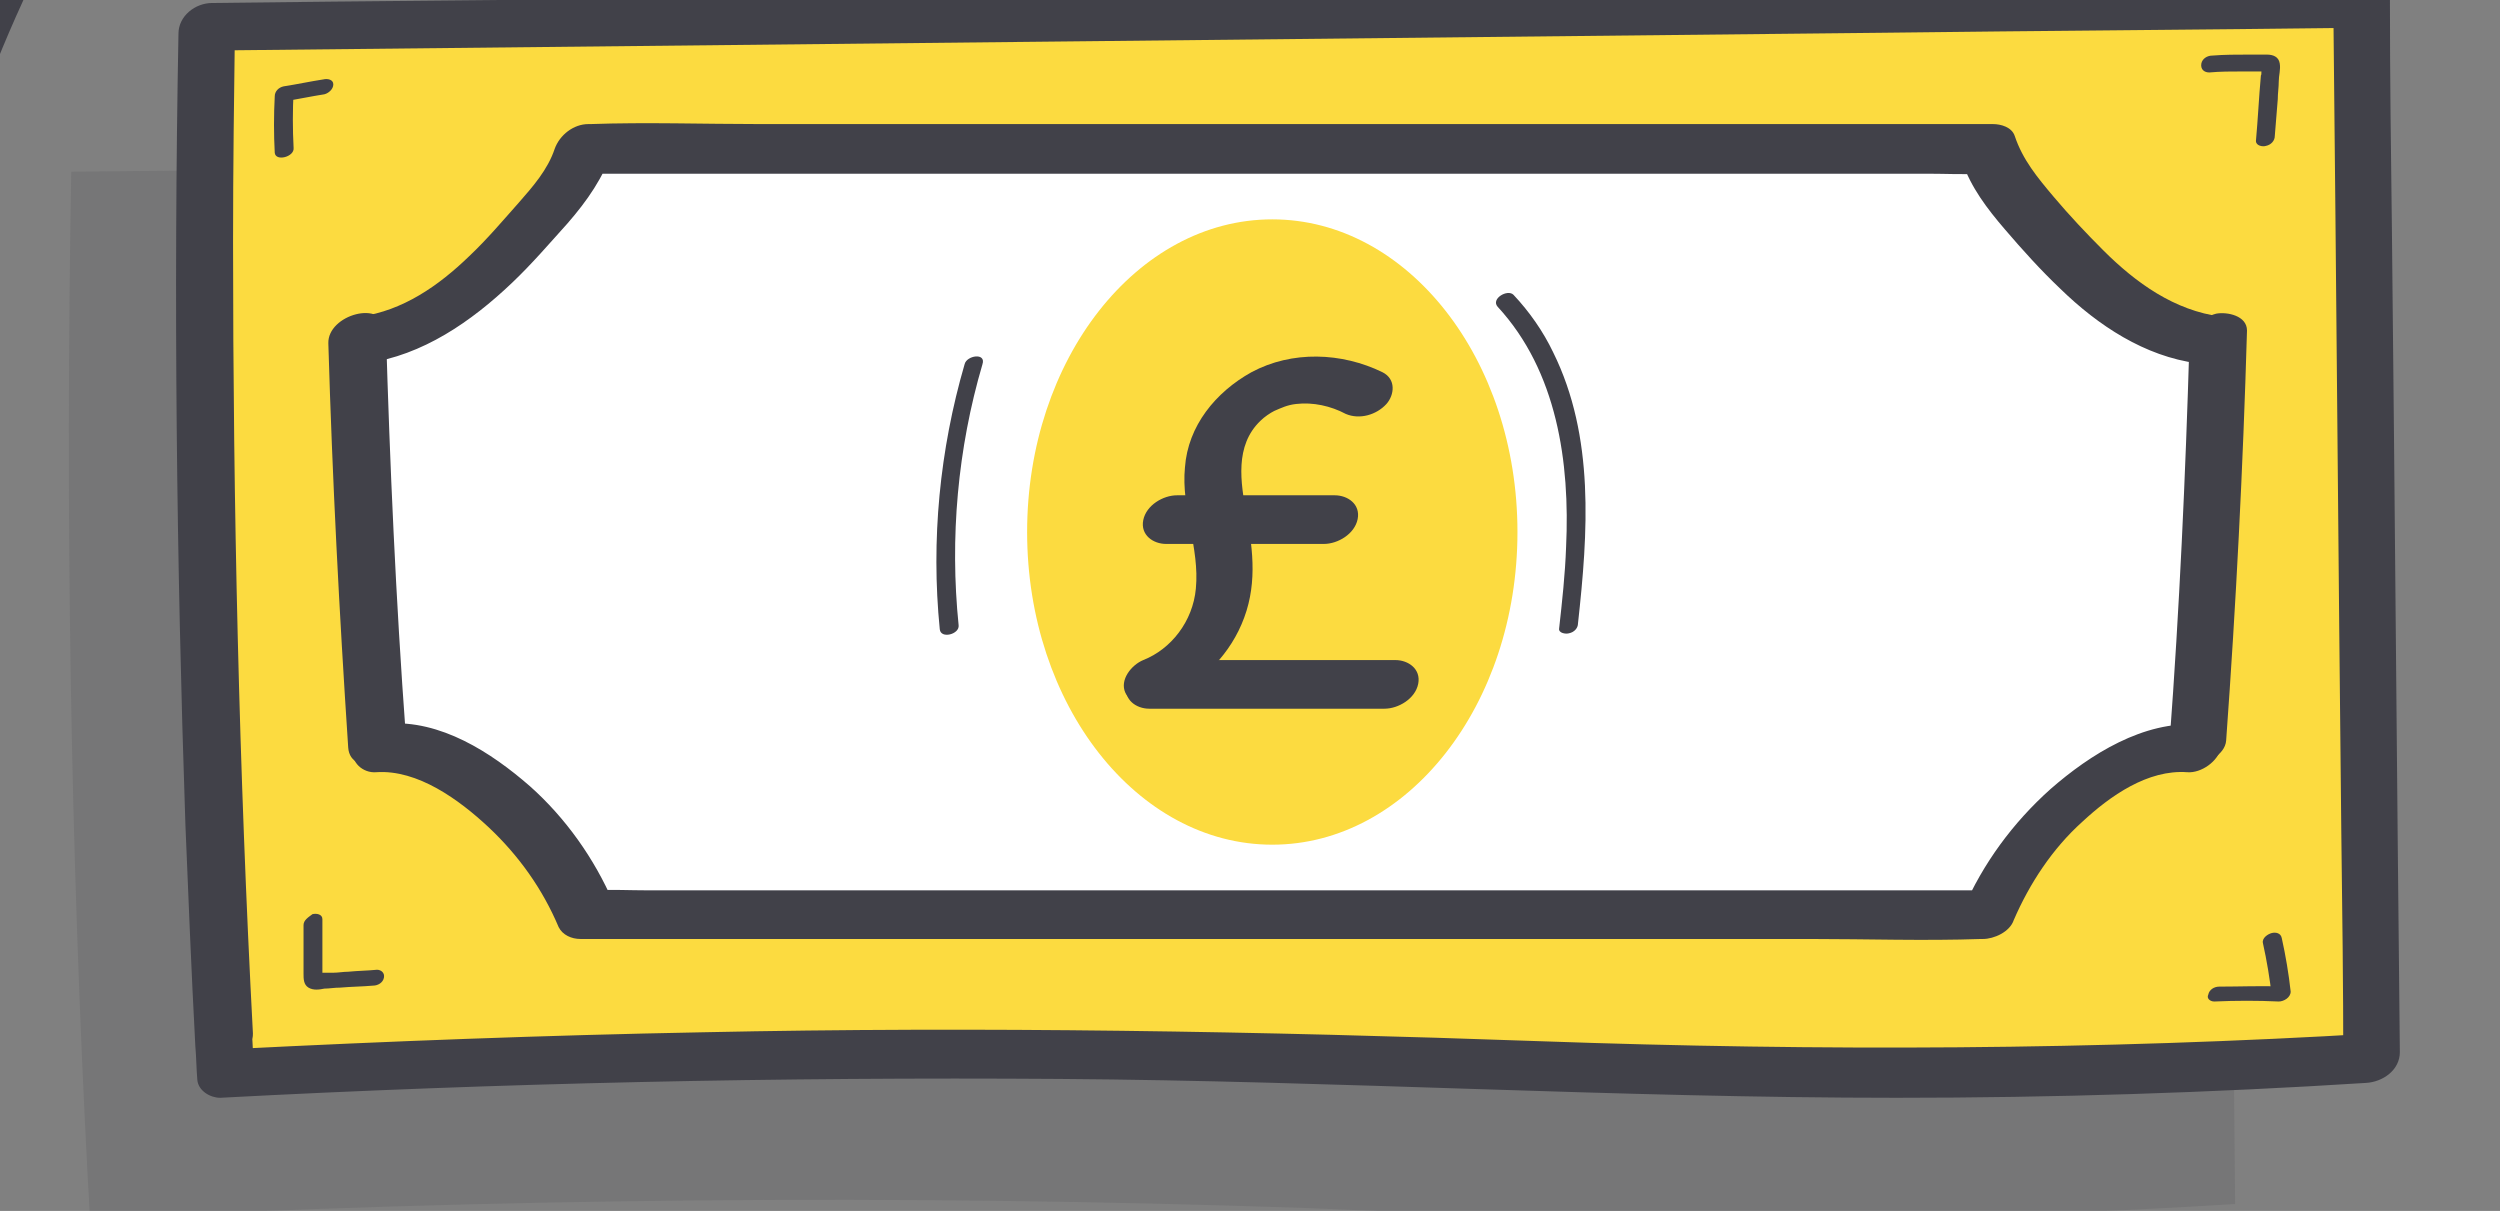
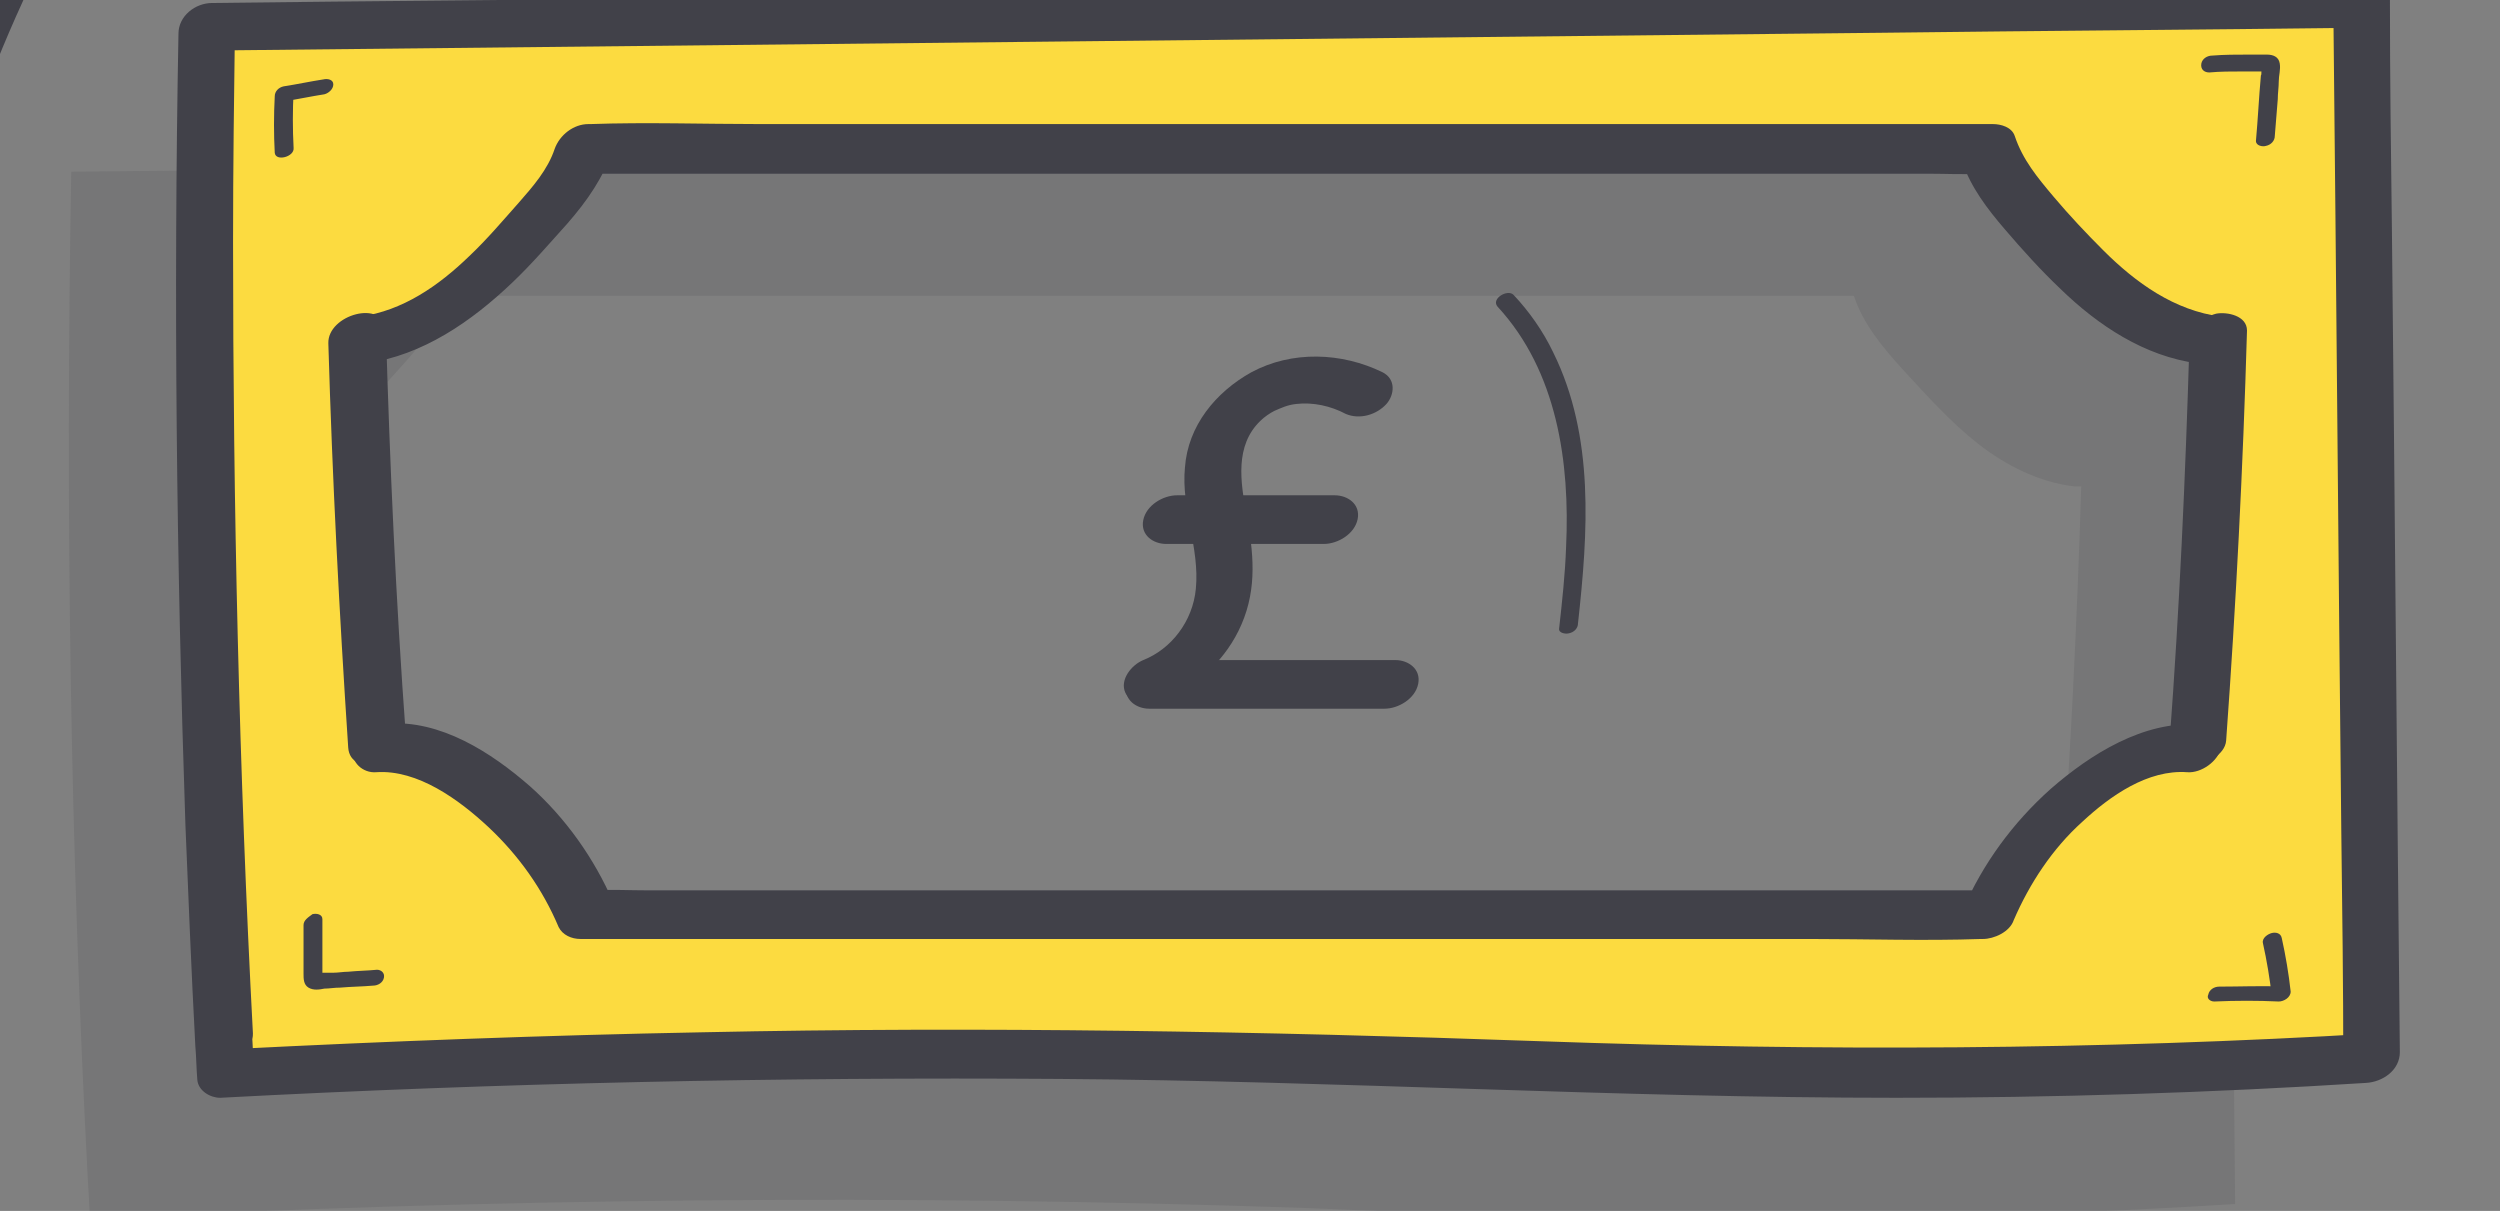
<svg xmlns="http://www.w3.org/2000/svg" xml:space="preserve" style="max-height: 500px" viewBox="153.92 159 251.869 122" y="0px" x="0px" version="1.1" width="251.869" height="122">
  <rect x="153.92" y="159" width="251.869" height="122" fill="#808080" stroke="none" />
  <style type="text/css">
	.st0{fill:#FFFFFF;}
	.st1{fill:#CCCCCC;}
	.st2{fill:#FCDB40;}
	.st3{opacity:0.15;}
	.st4{fill:#414149;}
	.st5{opacity:0.48;fill:#8D8D92;}
	.st6{fill:#F2F2F2;}
	.st7{opacity:0.15;fill:#414149;}
	.st8{opacity:0.32;}
	.st9{fill:#C4A0A3;}
	.st10{fill:#363131;}
	.st11{fill:#F3D421;}
	.st12{fill:#F3C421;}
	.st13{fill:#F3E620;}
	.st14{fill:#686877;}
	.st15{fill:#ED8017;}
	.st16{fill:#F3A322;}
	.st17{fill:#100C37;}
	.st18{opacity:0.19;fill:#4031DA;}
	.st19{fill:url(#SVGID_1_);}
	.st20{fill:url(#SVGID_2_);}
	.st21{opacity:0.19;fill:#100C37;}
	.st22{opacity:0.19;fill:#837BC8;}
	.st23{fill:url(#SVGID_3_);}
	.st24{fill:#837BC8;}
	.st25{fill:url(#SVGID_4_);}
	.st26{fill:#E2B4CE;}
	.st27{fill:#F1DEDA;}
	.st28{fill:url(#SVGID_5_);}
	.st29{fill:#F04D5A;}
	.st30{fill:#9F9EAF;}
	.st31{fill:#F5D04D;}
	.st32{fill:#F0C6C0;}
	.st33{opacity:0.36;fill:#696969;}
	.st34{fill:none;stroke:#414149;stroke-width:5;stroke-linejoin:round;stroke-miterlimit:10;}
	.st35{opacity:0.16;}
	.st36{fill:#FDE98C;}
	.st37{fill:none;stroke:#414149;stroke-width:2;stroke-miterlimit:10;}
	.st38{opacity:0.24;fill:#414149;}
	.st39{fill:#999999;}
	.st40{clip-path:url(#SVGID_7_);}
	.st41{clip-path:url(#SVGID_9_);}
	.st42{clip-path:url(#SVGID_11_);}
	.st43{opacity:0.23;fill:#414149;}
	.st44{fill:none;stroke:#414149;stroke-width:5;stroke-miterlimit:10;}
	.st45{clip-path:url(#SVGID_13_);}
	.st46{clip-path:url(#SVGID_15_);}
	.st47{clip-path:url(#SVGID_17_);}
	.st48{fill:#B3B3B6;}
	.st49{clip-path:url(#SVGID_19_);}
	.st50{clip-path:url(#SVGID_21_);}
	.st51{opacity:0.25;}
	.st52{opacity:0.36;fill:#414149;}
	.st53{opacity:0.25;fill:#414149;}
	.st54{clip-path:url(#SVGID_23_);}
	.st55{fill:#0A2C34;}
	.st56{fill:#FFB0AC;}
	.st57{fill:#F7A09E;}
	.st58{fill:#F9DFAC;}
	.st59{fill:#E2CB9F;}
	.st60{fill:#FFE09C;}
	.st61{fill:#EFB26F;}
	.st62{fill:#D67848;}
	.st63{fill:#B25B3F;}
	.st64{fill:#FFDA94;}
	.st65{fill:#F0B571;}
</style>
  <g id="Layer_2">
</g>
  <g id="Layer_1">
    <g>
      <path d="M363.6,208l-0.7,0c-3.5-0.4-6.9-2.1-9.7-4.3s-5.2-4.9-7.6-7.5c-2-2.2-4-4.6-4.9-7.4H199&#10;&#09;&#09;&#09;c-0.9,2.8-2.9,5.2-4.9,7.4c-2.4,2.7-4.8,5.3-7.6,7.5s-6.1,3.9-9.7,4.3l-0.7,0c0.4,13.5,1.1,26.9,2,40.4l0.5,0.8&#10;&#09;&#09;&#09;c2.8-0.3,5.6,0.9,8,2.3c5.6,3.3,10.1,8.5,12.6,14.5h141.3c2.5-6,7-11.2,12.6-14.5c2.2-1.3,4.7-2.4,7.2-2.4l1.3-0.8&#10;&#09;&#09;&#09;C362.5,235,363.2,221.5,363.6,208z M378.1,174c0.3,35.4,0.7,70.8,1,106.3c-24.1,1.5-48.2,1.9-72.3,1.2c-7.1-0.2-14.3-0.5-21.4-0.8&#10;&#09;&#09;&#09;c-40.8-1.4-81.7-1-122.4,1.1c-0.1-1.1-0.1-2.2-0.2-3.4c-1.8-34-2.3-68-1.7-102.1C233.4,175.6,305.7,174.8,378.1,174z" class="st7" />
-       <path d="M198.7,236.8c-2.4-1.4-5.2-2.6-8-2.3l-0.5-0.8c-1-13.4-1.6-26.9-2-40.4l0.7,0c3.6-0.4,6.9-2.1,9.7-4.3&#10;&#09;&#09;&#09;s5.2-4.9,7.6-7.5c2-2.2,4-4.6,4.9-7.4h141.6c0.9,2.8,3,5.2,4.9,7.4c2.4,2.7,4.8,5.3,7.6,7.5c2.8,2.2,6.1,3.9,9.7,4.3l0.7,0&#10;&#09;&#09;&#09;c-0.4,13.5-1,26.9-2,40.4l-1.3,0.8c-2.5,0-5,1-7.2,2.3c-5.6,3.3-10.1,8.5-12.6,14.5H211.3C208.8,245.3,204.3,240.1,198.7,236.8z" class="st0" />
      <path d="M375.7,193.3l-0.7,0c-3.6-0.4-6.9-2.1-9.7-4.3c-2.8-2.2-5.2-4.9-7.6-7.5c-2-2.2-4-4.6-4.9-7.4H211.2&#10;&#09;&#09;&#09;c-0.9,2.8-2.9,5.2-4.9,7.4c-2.4,2.7-4.8,5.3-7.6,7.5s-6.1,3.9-9.7,4.3l-0.7,0c0.4,13.5,1.1,26.9,2,40.4l0.5,0.8&#10;&#09;&#09;&#09;c2.8-0.3,5.6,0.9,8,2.3c5.6,3.3,10.1,8.5,12.6,14.5h141.3c2.5-6,7-11.2,12.6-14.5c2.2-1.3,4.7-2.3,7.2-2.3l1.3-0.8&#10;&#09;&#09;&#09;C374.7,220.2,375.3,206.7,375.7,193.3z M390.2,159.3c0.3,35.4,0.7,70.9,1,106.3c-24.1,1.5-48.2,1.9-72.3,1.2&#10;&#09;&#09;&#09;c-7.1-0.2-14.3-0.5-21.5-0.8c-40.8-1.4-81.7-1-122.4,1.1c-0.1-1.1-0.1-2.2-0.2-3.4c-1.8-34-2.3-68-1.7-102.1&#10;&#09;&#09;&#09;C245.5,160.9,317.9,160.1,390.2,159.3z" class="st2" />
      <path d="M173.9,364.2c0.4,7,1,14,0.4,20.9c-0.1,1.1-0.2,2.3-0.4,3.4c-0.2,1.3-0.5,2.8-1.7,3.7&#10;&#09;&#09;&#09;c-0.9,0.7-2.2,0.8-3.4,0.9c-8.4,0.7-17,1.5-25.1-0.5c-1.7-0.4-3.4-1-4.4-2.3c-1.1-1.3-1.1-3-1.1-4.6c-0.3-29.7-0.5-59.4-0.8-89.1&#10;&#09;&#09;&#09;l1-0.4c8.5,0.5,17.1-0.4,25.2-2.6c3-0.8,7.2-1.3,8.4,1.2c0.3,0.6,0.3,1.4,0.3,2c0,1.3,0,2.7,0,4&#10;&#09;&#09;&#09;C171.9,322,172.5,343.1,173.9,364.2z" class="st1" />
      <path d="M196.7,380.6c0,1.2,0,2.5-0.6,3.6c-1.1,1.8-3.7,1.9-5.8,1.8c-5-0.2-9.9-0.5-14.9-0.7l-1.2-0.1&#10;&#09;&#09;&#09;c0.6-7,0.1-14-0.4-20.9c-1.4-21.1-2-42.2-1.8-63.3l0.9,0c5.2-1,10.3-2,15.5-3.1c1.4-0.3,2.9-0.5,4.2,0.2c1.8,1,2.1,3.5,2.1,5.5&#10;&#09;&#09;&#09;c0,1.5,0.1,3,0.1,4.5c0.6,22.6,1.2,45.2,1.8,67.8C196.7,377.4,196.7,379,196.7,380.6z" class="st0" />
      <path d="M340.2,337.8c1-0.3,2-0.6,2.9-0.9c14.1-4.6,27-12.4,39.9-19.6c4.5-2.5,9.2-5,14.4-5.2&#10;&#09;&#09;&#09;c5.1-0.2,10.8,2.5,12.2,7.5c1.4,4.8-1.6,9.8-4.8,13.6c-3.8,4.6-8.2,8.8-12.9,12.3c-4.6,3.4-9.5,6.3-14.4,9.2&#10;&#09;&#09;&#09;c-12.3,7.2-24.5,14.4-36.8,21.5c-9.2,5.4-18.4,10.8-28.5,14c-10.1,3.2-21.3,4.2-31.3,0.5c-5.3-1.9-10.1-5.1-15.2-7.7&#10;&#09;&#09;&#09;c-20.7-10.6-45.2-11.1-68.1-7.3l-1,0c-0.6-22.6-1.2-45.2-1.8-67.8l1.4,0c15.5-5.5,32.9-5.6,48.5-0.3c4.9,1.7,9.7,3.8,14.6,5.2&#10;&#09;&#09;&#09;c8.7,2.5,17.8,2.5,26.8,2.5c13.6,0.1,27.2,0.1,40.8,0.2c4.4,0,9,0.1,13.1,1.8c4.1,1.7,7.6,5.5,7.6,9.9c0,2.9-1.5,5.7-3.6,7.7&#10;&#09;&#09;&#09;C342.8,336.2,341.6,337,340.2,337.8z" class="st32" />
      <g>
        <g>
          <path d="M135.9,297.3c0.2,18.5,0.3,37,0.5,55.5c0.1,9.2,0.2,18.4,0.2,27.6c0,2.2,0,4.5,0.1,6.7&#10;&#09;&#09;&#09;&#09;&#09;c0.1,1.9,0.5,3.8,1.9,5.3c1.4,1.4,3.4,2.1,5.3,2.6c2.1,0.5,4.2,0.9,6.4,1.1c4.4,0.4,8.9,0.4,13.3,0c2.1-0.1,4.2-0.3,6.3-0.5&#10;&#09;&#09;&#09;&#09;&#09;c2.4-0.2,4.7-0.7,6.4-2.5c1.4-1.4,1.8-3.3,2.1-5.2c0.3-2.3,0.5-4.6,0.6-6.9c0.2-4.6-0.1-9.1-0.4-13.7c-1.2-18.4-2-36.8-2.1-55.2&#10;&#09;&#09;&#09;&#09;&#09;c0-4.7,0-9.3,0-14c0-2,0.2-4.1-1.3-5.7c-1.2-1.2-3-1.6-4.7-1.7c-3.7-0.2-7.3,1.2-10.8,1.9c-4.2,0.8-8.5,1.3-12.8,1.4&#10;&#09;&#09;&#09;&#09;&#09;c-2.2,0.1-4.4,0-6.6-0.1c-1.4-0.1-3.1,1.1-3.4,2.5c-0.3,1.5,1,2.3,2.3,2.4c8.3,0.4,16.8-0.3,24.9-2.4c1.4-0.4,2.9-0.8,4.1-0.8&#10;&#09;&#09;&#09;&#09;&#09;c0.7,0,1.1,0,1.6,0.1c0.3,0.1,0.6,0.2,0.7,0.4c0.3,0.5,0.2,1.5,0.2,2.2c0,1.1,0,2.2,0,3.2c0,2.2,0,4.5,0,6.7&#10;&#09;&#09;&#09;&#09;&#09;c0,17.4,0.5,34.7,1.6,52.1c0.5,8.5,1.5,17.1,0.7,25.6c-0.1,1-0.2,2.1-0.4,3.1c-0.1,0.5-0.1,1.5-0.5,1.8c0.2-0.2-0.7,0-0.8,0&#10;&#09;&#09;&#09;&#09;&#09;c-0.9,0.1-1.9,0.2-2.8,0.2c-4.1,0.4-8.3,0.6-12.4,0.5c-3.6-0.1-7.7-0.3-11.1-1.7c-1.5-0.6-2.2-1.5-2.4-3.1&#10;&#09;&#09;&#09;&#09;&#09;c-0.2-2-0.1-4.1-0.1-6.2c-0.1-8.6-0.2-17.2-0.2-25.9c-0.2-17.4-0.3-34.8-0.5-52.2c0-2.2,0-4.3-0.1-6.5c0-1.5-1.9-1.9-3.1-1.7&#10;&#09;&#09;&#09;&#09;&#09;C137.2,294.6,135.9,295.8,135.9,297.3L135.9,297.3z" class="st4" />
        </g>
      </g>
      <g>
        <g>
-           <path d="M174.8,303.3c4.1-0.8,8.2-1.6,12.3-2.4c1-0.2,1.9-0.4,2.9-0.6c0.6-0.1,1.4-0.4,2.1-0.2&#10;&#09;&#09;&#09;&#09;&#09;c0.9,0.3,1.2,1.6,1.3,2.5c0.5,3.9,0.3,8,0.4,11.9c0.1,4.2,0.2,8.4,0.3,12.7c0.4,17,0.9,34,1.3,50.9c0,1.6,0.3,3.7,0,5.2&#10;&#09;&#09;&#09;&#09;&#09;c0,0.1-0.1,0.1-0.4,0.2c0.4-0.1-0.6,0.1-0.5,0.1c-0.8,0.1-1.7,0-2.6,0c-4.8-0.2-9.6-0.4-14.4-0.7c-1.4-0.1-3.1,1.1-3.4,2.5&#10;&#09;&#09;&#09;&#09;&#09;c-0.3,1.5,1,2.3,2.3,2.4c4.6,0.2,9.2,0.4,13.9,0.6c3.8,0.2,8.6-0.2,10.3-4.3c0.9-2,0.5-4.4,0.5-6.6c-0.1-2.3-0.1-4.6-0.2-7&#10;&#09;&#09;&#09;&#09;&#09;c-0.1-4.7-0.2-9.4-0.4-14.2c-0.2-9.3-0.5-18.6-0.7-27.8c-0.1-4.6-0.2-9.3-0.4-13.9c-0.1-2.3-0.1-4.6-0.2-7&#10;&#09;&#09;&#09;&#09;&#09;c-0.1-2.1,0-4.2-0.2-6.2c-0.2-2-0.9-3.9-2.5-5.1c-2-1.4-4.5-1.1-6.7-0.7c-5.2,1-10.3,2-15.5,3.1c-1.3,0.3-2.8,1.5-2.7,3&#10;&#09;&#09;&#09;&#09;&#09;C171.9,303.1,173.5,303.5,174.8,303.3L174.8,303.3z" class="st4" />
-         </g>
-       </g>
-       <g>
-         <g>
-           <path d="M198.8,310.1c13.3-4.6,28-5,41.5-1.4c7.2,1.9,13.9,5.4,21.2,7.2c7.4,1.8,15,2,22.6,2.1&#10;&#09;&#09;&#09;&#09;&#09;c7.8,0.1,15.7,0.1,23.5,0.1c7.8,0,15.7-0.1,23.5,0.1c5.7,0.2,12.9,1.5,14.9,7.7c1.9,5.8-4.2,9.9-8.8,11.3c-3.4,1-7,1.4-10.5,1.9&#10;&#09;&#09;&#09;&#09;&#09;c-4.4,0.6-8.9,1.2-13.3,1.8c-8.9,1.2-17.7,2.4-26.6,3.5c-1.3,0.2-2.8,1.6-2.7,3c0.2,1.6,1.8,1.8,3.1,1.7&#10;&#09;&#09;&#09;&#09;&#09;c8.3-1.1,16.6-2.2,24.9-3.3c4.1-0.5,8.2-1.1,12.3-1.6c3.5-0.5,7.1-0.9,10.6-1.6c6.9-1.5,14.1-5,16.6-12.1&#10;&#09;&#09;&#09;&#09;&#09;c2.3-6.7-2.6-13.1-8.7-15.3c-3.6-1.4-7.5-1.7-11.3-1.8c-4-0.1-8.1,0-12.1-0.1c-8.4,0-16.7-0.1-25.1-0.1c-8,0-16.1,0.2-24-0.9&#10;&#09;&#09;&#09;&#09;&#09;c-3.9-0.5-7.7-1.4-11.5-2.7c-3.7-1.3-7.3-2.8-11.1-4.1c-14.4-4.9-30.5-5.3-45.2-1.3c-1.9,0.5-3.8,1.1-5.7,1.8&#10;&#09;&#09;&#09;&#09;&#09;c-1.2,0.4-2.3,2.1-1.8,3.3C195.8,310.7,197.6,310.5,198.8,310.1L198.8,310.1z" class="st4" />
-         </g>
+           </g>
+       </g>
+       <g>
+         <g>
+           </g>
      </g>
      <g>
        <g>
          <path d="M305.5,346.2c12.2-1.2,24.5-2.6,36.3-6.1c11.5-3.4,22.2-8.8,32.6-14.6c5.1-2.8,10.1-5.9,15.4-8.5&#10;&#09;&#09;&#09;&#09;&#09;c4.1-2,8.9-3.7,13.4-1.9c4.2,1.7,6.4,5.5,5.1,10c-0.7,2.5-2.3,4.7-3.9,6.7c-1.8,2.2-3.8,4.4-5.9,6.4&#10;&#09;&#09;&#09;&#09;&#09;c-8.5,8.2-19.2,13.7-29.3,19.7c-10.8,6.3-21.5,12.7-32.4,19c-10.1,5.8-20.6,11.4-32.2,13.3c-5.5,0.9-11.2,0.9-16.6-0.4&#10;&#09;&#09;&#09;&#09;&#09;c-5.5-1.3-10.4-4.1-15.3-6.8c-9.8-5.4-20.5-9-31.6-10.5c-11.1-1.6-22.5-1.4-33.6-0.1c-2.8,0.3-5.7,0.7-8.5,1.2&#10;&#09;&#09;&#09;&#09;&#09;c-1.3,0.2-2.8,1.6-2.7,3c0.2,1.6,1.8,1.9,3.1,1.7c22-3.7,45.8-3.3,66,7.1c5.4,2.8,10.5,6.1,16.2,8.1c5.6,1.9,11.6,2.5,17.4,2.1&#10;&#09;&#09;&#09;&#09;&#09;c12.3-0.8,23.8-5.7,34.5-11.6c11.3-6.2,22.3-12.9,33.4-19.4c5.5-3.3,11.1-6.5,16.6-9.8c5.3-3.2,10.5-6.4,15.2-10.4&#10;&#09;&#09;&#09;&#09;&#09;c4.5-3.9,8.9-8.2,12.3-13.2c3-4.4,4.9-10.4,1.7-15.3c-2.7-4.1-7.7-6.1-12.5-6.1c-6,0-11.6,2.8-16.7,5.7&#10;&#09;&#09;&#09;&#09;&#09;c-10.6,5.9-21,12.1-32.2,16.7c-11.3,4.7-23.4,7-35.5,8.4c-3.1,0.4-6.1,0.7-9.2,1c-1.4,0.1-3,0.9-3.4,2.5&#10;&#09;&#09;&#09;&#09;&#09;C303,345.2,304.2,346.3,305.5,346.2L305.5,346.2z" class="st4" />
        </g>
      </g>
      <g>
        <g>
          <path d="M406.6,300.3c9.5-16.1,16-33.8,19.5-52.2c3.5-18.2,4-37.1,1.5-55.5c-2.5-18.4-8-36.4-16.5-52.9&#10;&#09;&#09;&#09;&#09;&#09;c-4.7-9.2-10.4-17.9-17.4-25.4c-6.8-7.2-14.6-13.4-22.9-18.7c-16-10.2-34.1-17.3-52.7-21c-18.8-3.7-38.2-4.1-57.1-0.9&#10;&#09;&#09;&#09;&#09;&#09;c-18.6,3.1-36.3,9.8-52.4,19.6c-15.4,9.4-29.1,21.7-40.2,36c-11.7,15-20.4,32.2-25.5,50.6c-5.4,19.3-6.9,39.8-4.2,59.7&#10;&#09;&#09;&#09;&#09;&#09;c0.7,4.9,1.6,9.7,2.7,14.5c0.3,1.4,1.7,2,3.1,1.7c1.1-0.3,3-1.6,2.7-3c-4.6-19.1-5.2-39-1.9-58.3c3.2-18.7,10.1-36.6,20.3-52.6&#10;&#09;&#09;&#09;&#09;&#09;c9.3-14.6,21.4-27.4,35.4-37.8c14.2-10.5,30.4-18.4,47.5-22.8c17.7-4.6,36.3-5.8,54.4-3.7c18.3,2.1,36.3,7.4,52.7,15.9&#10;&#09;&#09;&#09;&#09;&#09;c17,8.8,32.6,20.9,43.2,37.1c10.1,15.5,17.1,33.2,21,51.3c3.8,17.7,4.7,36,2.6,54c-2,18-6.9,35.6-14.8,51.9&#10;&#09;&#09;&#09;&#09;&#09;c-1.9,4-4,7.8-6.2,11.6c-0.7,1.2,0,2.6,1.4,2.9C404.3,302.4,405.9,301.5,406.6,300.3L406.6,300.3z" class="st4" />
        </g>
      </g>
      <g>
        <g>
          <path d="M133.7,249.3c1,0.4,1.9,0.8,2.8,1.4c0.1,0.1,0.8,0.6,0.3,0.2c0.2,0.2,0.4,0.3,0.6,0.5&#10;&#09;&#09;&#09;&#09;&#09;c0.4,0.3,0.7,0.6,1.1,1c0.3,0.3,0.7,0.7,1,1.1c0.1,0.1,0.6,0.8,0.3,0.3c0.2,0.2,0.3,0.5,0.5,0.7c0.5,0.9,1,1.8,1.3,2.8&#10;&#09;&#09;&#09;&#09;&#09;c0.3,1,1.7,1.2,2.6,1.1c1-0.1,2.4-0.8,2.8-1.8c1.7-4.3,3.5-8.6,5.2-12.8c0.2-0.6,0.4-1.2,0.1-1.8c-0.3-0.6-0.9-1-1.5-1.1&#10;&#09;&#09;&#09;&#09;&#09;c-1.3-0.2-3.3,0.4-3.8,1.8c-1.7,4.3-3.5,8.6-5.2,12.8c1.8-0.2,3.5-0.5,5.3-0.7c-1.5-4.4-5.2-8.2-9.6-9.8c-1.4-0.5-3.1-0.2-4.1,1&#10;&#09;&#09;&#09;&#09;&#09;C132.6,247,132.3,248.8,133.7,249.3L133.7,249.3z" class="st4" />
        </g>
      </g>
      <g>
        <g>
          <path d="M173.6,264.4c0.1,1.1,0.1,2.2,0.2,3.4c0.1,1.1,1.3,1.8,2.3,1.8c28.2-1.5,56.4-2.1,84.6-1.9&#10;&#09;&#09;&#09;&#09;&#09;c28.1,0.2,56.2,1.9,84.3,1.9c15.8,0,31.6-0.5,47.3-1.5c1.7-0.1,3.4-1.3,3.4-3.1c-0.3-27.6-0.5-55.2-0.8-82.8&#10;&#09;&#09;&#09;&#09;&#09;c-0.1-7.8-0.2-15.6-0.2-23.4c0-1.2-1.3-1.8-2.3-1.8c-28.3,0.3-56.6,0.6-84.8,0.9c-28.2,0.3-56.4,0.6-84.6,0.9&#10;&#09;&#09;&#09;&#09;&#09;c-15.9,0.2-31.8,0.3-47.7,0.5c-1.7,0-3.4,1.3-3.4,3.1c-0.5,26.6-0.2,53.1,0.7,79.7C172.9,249.4,173.2,256.9,173.6,264.4&#10;&#09;&#09;&#09;&#09;&#09;c0.2,3.2,5.9,1.6,5.8-1.3c-1.4-26.5-2-53.1-2-79.7c0-7.5,0.1-14.9,0.2-22.4c-1.1,1-2.3,2.1-3.4,3.1c28.3-0.3,56.6-0.6,84.8-0.9&#10;&#09;&#09;&#09;&#09;&#09;c28.2-0.3,56.4-0.6,84.6-0.9c15.9-0.2,31.8-0.3,47.7-0.5c-0.8-0.6-1.6-1.2-2.3-1.8c0.3,27.6,0.5,55.2,0.8,82.8&#10;&#09;&#09;&#09;&#09;&#09;c0.1,7.8,0.2,15.6,0.2,23.4c1.1-1,2.3-2.1,3.4-3.1c-28.1,1.7-56.2,1.8-84.3,0.8c-28.1-1-56.3-1.5-84.4-0.9&#10;&#09;&#09;&#09;&#09;&#09;c-15.8,0.3-31.7,0.9-47.5,1.7c0.8,0.6,1.6,1.2,2.3,1.8c-0.1-1.1-0.1-2.2-0.2-3.4C179.2,259.8,173.5,261.5,173.6,264.4z" class="st4" />
        </g>
      </g>
      <g>
        <g>
          <path d="M187,193.6c0.4,13.6,1.1,27.1,2,40.7c0.2,3.2,6,1.6,5.8-1.3c-1-13.6-1.6-27.1-2-40.7&#10;&#09;&#09;&#09;&#09;&#09;C192.6,189.1,186.9,190.7,187,193.6L187,193.6z" class="st4" />
        </g>
      </g>
      <g>
        <g>
          <path d="M190.8,195.6c5.7-0.8,10.6-4.2,14.7-8.1c2-1.9,3.8-4,5.6-6c2-2.3,3.6-4.6,4.6-7.5c-1.1,0.8-2.2,1.7-3.4,2.5&#10;&#09;&#09;&#09;&#09;&#09;c4.7,0,9.4,0,14.1,0c11.3,0,22.6,0,33.8,0c13.6,0,27.3,0,40.9,0c11.8,0,23.6,0,35.4,0c3.9,0,7.8,0,11.6,0c1.8,0,3.7,0.1,5.5,0&#10;&#09;&#09;&#09;&#09;&#09;c0.1,0,0.2,0,0.2,0c-0.7-0.4-1.5-0.8-2.2-1.2c0.9,2.6,2.5,4.7,4.3,6.8c1.8,2.1,3.6,4.1,5.6,6c3.8,3.7,8.5,6.8,13.8,7.5&#10;&#09;&#09;&#09;&#09;&#09;c1.5,0.2,3.1-0.4,3.8-1.8c0.6-1.2,0.1-2.7-1.4-2.9c-4.7-0.6-8.6-3.4-11.9-6.7c-1.7-1.7-3.4-3.5-5-5.4c-1.6-1.9-3.1-3.7-3.9-6.1&#10;&#09;&#09;&#09;&#09;&#09;c-0.3-0.9-1.4-1.2-2.2-1.2c-4.7,0-9.4,0-14.1,0c-11.3,0-22.6,0-33.8,0c-13.6,0-27.3,0-40.9,0c-11.8,0-23.6,0-35.4,0&#10;&#09;&#09;&#09;&#09;&#09;c-5.7,0-11.4-0.2-17.1,0c-0.1,0-0.2,0-0.2,0c-1.5,0-2.9,1.1-3.4,2.5c-0.7,2.1-2.2,3.8-3.6,5.4c-1.6,1.8-3.2,3.7-5,5.4&#10;&#09;&#09;&#09;&#09;&#09;c-3.1,3-6.7,5.5-11,6.1c-1.3,0.2-2.8,1.6-2.7,3C187.8,195.5,189.5,195.7,190.8,195.6L190.8,195.6z" class="st4" />
        </g>
      </g>
      <g>
        <g>
          <path d="M374.5,193.6c-0.4,13.4-1,26.7-2,40.1c-0.1,1.4,0.8,2.4,2.3,2.4c1.2,0,3.3-1,3.4-2.5&#10;&#09;&#09;&#09;&#09;&#09;c1-13.8,1.7-27.5,2.1-41.3c0-1.5-2-1.9-3.1-1.7C375.7,191,374.5,192.1,374.5,193.6L374.5,193.6z" class="st4" />
        </g>
      </g>
      <g>
        <g>
          <path d="M375.4,232c-5.5-0.4-10.9,3-14.9,6.5c-3.8,3.4-6.8,7.5-8.8,12.1c1-0.6,2.1-1.2,3.1-1.9c-4.7,0-9.4,0-14.1,0&#10;&#09;&#09;&#09;&#09;&#09;c-11.2,0-22.4,0-33.7,0c-13.6,0-27.3,0-40.9,0c-11.7,0-23.4,0-35.2,0c-3.9,0-7.8,0-11.7,0c-1.8,0-3.7-0.1-5.5,0&#10;&#09;&#09;&#09;&#09;&#09;c-0.1,0-0.2,0-0.2,0c0.7,0.4,1.5,0.8,2.2,1.2c-1.9-4.4-4.8-8.5-8.4-11.7c-3.9-3.4-9-6.7-14.4-6.3c-1.4,0.1-3,1-3.4,2.5&#10;&#09;&#09;&#09;&#09;&#09;c-0.3,1.4,1,2.5,2.3,2.4c4.2-0.3,8.4,2.8,11.3,5.5c3.1,2.9,5.5,6.3,7.1,10.1c0.4,0.8,1.3,1.2,2.2,1.2c4.7,0,9.4,0,14.1,0&#10;&#09;&#09;&#09;&#09;&#09;c11.2,0,22.4,0,33.7,0c13.6,0,27.3,0,40.9,0c11.7,0,23.4,0,35.2,0c5.7,0,11.5,0.2,17.2,0c0.1,0,0.2,0,0.2,0&#10;&#09;&#09;&#09;&#09;&#09;c1.1,0,2.7-0.7,3.1-1.9c1.6-3.7,3.9-7.2,6.9-9.9c2.8-2.6,6.6-5.3,10.6-5c1.4,0.1,3.1-1.1,3.4-2.5&#10;&#09;&#09;&#09;&#09;&#09;C378,232.9,376.7,232.1,375.4,232L375.4,232z" class="st4" />
        </g>
      </g>
-       <ellipse ry="31.5" rx="24.7" cy="212.6" cx="282.1" class="st2" />
      <g>
        <g>
          <g>
            <path d="M293.2,196.5c-4.1-2-9.1-2.2-13.2,0c-3.6,2-6.4,5.4-6.7,9.6c-0.4,4.1,1.5,8.1,1.1,12.2&#10;&#09;&#09;&#09;&#09;&#09;&#09;c-0.3,3.3-2.5,6.1-5.3,7.2c-1.2,0.5-2.4,2-1.8,3.3c0.7,1.4,2.5,1.3,3.7,0.8c3.5-1.4,6.5-4.2,8-7.7c1.6-3.7,1.2-7.3,0.5-11.1&#10;&#09;&#09;&#09;&#09;&#09;&#09;c-0.6-3.2-1.2-6.9,1.4-9.4c0.4-0.4,1-0.8,1.4-1c0.7-0.3,1.3-0.6,2.2-0.7c1.7-0.2,3.5,0.2,5,1c1.4,0.6,3.1,0.1,4.1-1&#10;&#09;&#09;&#09;&#09;&#09;&#09;C294.4,198.8,294.6,197.2,293.2,196.5L293.2,196.5z" class="st4" />
          </g>
        </g>
        <g>
          <g>
            <path d="M269.7,230.4c7.9,0,15.8,0,23.7,0c1.4,0,3.1-1,3.4-2.5c0.3-1.5-1-2.4-2.3-2.4c-7.9,0-15.8,0-23.7,0&#10;&#09;&#09;&#09;&#09;&#09;&#09;c-1.4,0-3.1,1-3.4,2.5C267.1,229.5,268.4,230.4,269.7,230.4L269.7,230.4z" class="st4" />
          </g>
        </g>
        <g>
          <g>
            <path d="M271.4,213.8c5.3,0,10.6,0,15.9,0c1.4,0,3.1-1,3.4-2.5c0.3-1.5-1-2.4-2.3-2.4c-5.3,0-10.6,0-15.9,0&#10;&#09;&#09;&#09;&#09;&#09;&#09;c-1.4,0-3.1,1-3.4,2.5C268.8,212.9,270.1,213.8,271.4,213.8L271.4,213.8z" class="st4" />
          </g>
        </g>
      </g>
      <g>
        <g>
          <path d="M297,384c9.6,2,19.3-1.4,27.7-5.8c2.4-1.3,4.8-2.7,7.2-4c0.4-0.2,0.6-0.8,0.3-1.1c-0.4-0.4-1-0.2-1.3,0&#10;&#09;&#09;&#09;&#09;&#09;c-7.9,4.5-16.1,9.2-25.3,9.9c-2.6,0.2-5.2,0.1-7.7-0.5c-0.5-0.1-1.1,0.2-1.3,0.6C296.4,383.4,296.6,383.9,297,384L297,384z" class="st4" />
        </g>
      </g>
      <g>
        <g>
          <path d="M187.6,327.4c1.9,3.4,4.1,6.7,6.6,9.7c0.6,0.7,2.3-0.3,1.6-1.1c-2.4-2.9-4.6-6.1-6.4-9.4&#10;&#09;&#09;&#09;&#09;&#09;C189,325.7,187.2,326.6,187.6,327.4L187.6,327.4z" class="st4" />
        </g>
      </g>
      <g>
        <g>
          <path d="M183.5,334.9c3.9,4.4,7.8,8.9,11.8,13.3c0.6,0.7,2.3-0.4,1.6-1.1c-3.9-4.4-7.8-8.9-11.8-13.3&#10;&#09;&#09;&#09;&#09;&#09;C184.5,333.1,182.8,334.1,183.5,334.9L183.5,334.9z" class="st4" />
        </g>
      </g>
      <g>
        <g>
          <path d="M184.7,347.9c4.1,3.7,7.9,7.8,11.3,12.1c0.6,0.7,2.3-0.3,1.6-1.1c-3.4-4.4-7.2-8.4-11.3-12.1&#10;&#09;&#09;&#09;&#09;&#09;C185.6,346.2,183.9,347.2,184.7,347.9L184.7,347.9z" class="st4" />
        </g>
      </g>
      <g>
        <g>
          <path d="M186.7,360.8c4.1,3.4,8,7.1,11.7,11c0.6,0.7,2.3-0.4,1.6-1.1c-3.7-3.9-7.6-7.6-11.7-11&#10;&#09;&#09;&#09;&#09;&#09;C187.6,359.1,185.9,360.2,186.7,360.8L186.7,360.8z" class="st4" />
        </g>
      </g>
      <g>
        <g>
          <path d="M187.2,372.1c3.6,3.5,7.3,7,10.9,10.5c0.7,0.6,2.3-0.4,1.6-1.1c-3.6-3.5-7.3-7-10.9-10.5&#10;&#09;&#09;&#09;&#09;&#09;C188.1,370.3,186.5,371.4,187.2,372.1L187.2,372.1z" class="st4" />
        </g>
      </g>
      <g>
        <g>
          <path d="M145.4,378.1c-0.6,2-1.3,4.5,0.1,6.3c1.1,1.5,3.3,2.1,4.9,0.9c0.3-0.2,0.6-0.7,0.3-1.1&#10;&#09;&#09;&#09;&#09;&#09;c-0.3-0.3-1-0.2-1.3,0c-0.1,0-0.3,0.1-0.1,0c0,0-0.3,0.1,0,0c-0.1,0-0.2,0-0.2,0.1c0.1,0,0.1,0,0,0c0,0-0.3,0-0.2,0&#10;&#09;&#09;&#09;&#09;&#09;c0.1,0-0.1,0-0.1,0c-0.2,0-0.3-0.1-0.4-0.1c-0.6-0.2-1-0.6-1.3-1.2c-0.9-1.5-0.2-3.5,0.3-5.1c0.1-0.5-0.3-0.8-0.7-0.8&#10;&#09;&#09;&#09;&#09;&#09;C146,377.3,145.5,377.6,145.4,378.1L145.4,378.1z" class="st4" />
        </g>
      </g>
      <g>
        <g>
          <path d="M377,259.9c2.2-0.1,4.4-0.1,6.5,0c0.5,0,1.2-0.4,1.2-1c-0.2-1.8-0.5-3.6-0.9-5.4c-0.1-0.5-0.6-0.6-1-0.5&#10;&#09;&#09;&#09;&#09;&#09;c-0.4,0.1-1,0.5-0.9,1c0.4,1.8,0.7,3.6,0.9,5.4c0.4-0.3,0.8-0.7,1.2-1c-2.2-0.1-4.4,0-6.5,0c-0.5,0-1,0.3-1.1,0.8&#10;&#09;&#09;&#09;&#09;&#09;C376.2,259.6,376.6,259.9,377,259.9L377,259.9z" class="st4" />
        </g>
      </g>
      <g>
        <g>
          <path d="M376.5,166.3c1.1-0.1,2.2-0.1,3.3-0.1c0.5,0,1.1,0,1.6,0c0.1,0,0.3,0,0.4,0c0.1,0,0.1,0,0.2,0&#10;&#09;&#09;&#09;&#09;&#09;c0.2,0,0.1,0-0.2-0.2c-0.1,0.1,0,0.5-0.1,0.6c-0.2,2.2-0.3,4.4-0.5,6.6c0,0.5,0.7,0.6,1,0.5c0.5-0.1,0.9-0.5,0.9-1&#10;&#09;&#09;&#09;&#09;&#09;c0.1-1.2,0.2-2.5,0.3-3.7c0-0.6,0.1-1.2,0.1-1.8c0-0.6,0.2-1.2,0.1-1.8c-0.1-0.7-0.7-0.9-1.3-0.9c-0.6,0-1.2,0-1.8,0&#10;&#09;&#09;&#09;&#09;&#09;c-1.2,0-2.5,0-3.7,0.1c-0.5,0-1,0.3-1.1,0.8C375.6,166,376,166.3,376.5,166.3L376.5,166.3z" class="st4" />
        </g>
      </g>
      <g>
        <g>
          <path d="M183.5,173.9c-0.1-1.9-0.1-3.8,0-5.7c-0.3,0.3-0.6,0.6-0.9,1c1.3-0.2,2.7-0.5,4-0.7c0.4-0.1,0.9-0.5,0.9-1&#10;&#09;&#09;&#09;&#09;&#09;c0-0.5-0.6-0.6-1-0.5c-1.3,0.2-2.7,0.5-4,0.7c-0.5,0.1-0.9,0.5-0.9,1c-0.1,1.9-0.1,3.8,0,5.7&#10;&#09;&#09;&#09;&#09;&#09;C181.7,175.3,183.6,174.8,183.5,173.9L183.5,173.9z" class="st4" />
        </g>
      </g>
      <g>
        <g>
          <path d="M184.5,252.2c0,1.1,0,2.2,0,3.3c0,0.5,0,1.1,0,1.6c0,0.5,0,1.1,0.5,1.4c0.5,0.3,1.1,0.2,1.6,0.1&#10;&#09;&#09;&#09;&#09;&#09;c0.5,0,1-0.1,1.6-0.1c1.1-0.1,2.2-0.1,3.3-0.2c0.5,0,1-0.3,1.1-0.8c0.1-0.5-0.3-0.8-0.7-0.8c-1,0.1-1.9,0.1-2.9,0.2&#10;&#09;&#09;&#09;&#09;&#09;c-0.5,0-1,0.1-1.5,0.1c-0.2,0-0.5,0-0.7,0c-0.1,0-0.2,0-0.4,0c-0.1,0-0.1,0-0.2,0c0,0,0.1,0,0.1,0c0.1,0,0.1,0.1,0.1,0.1&#10;&#09;&#09;&#09;&#09;&#09;c0-0.1,0-0.1,0-0.1c0,0,0-0.2,0-0.2c0-0.2,0-0.5,0-0.7c0-0.5,0-1,0-1.5c0-1,0-2,0-3c0-0.5-0.6-0.6-1-0.5&#10;&#09;&#09;&#09;&#09;&#09;C185,251.4,184.5,251.7,184.5,252.2L184.5,252.2z" class="st4" />
        </g>
      </g>
      <g>
        <g>
          <path d="M304.8,189.9c6,6.5,7.3,15.7,6.9,24.2c-0.1,2.8-0.4,5.5-0.7,8.2c-0.1,0.5,0.7,0.6,1,0.5&#10;&#09;&#09;&#09;&#09;&#09;c0.5-0.1,0.9-0.5,0.9-1c1-9.1,1.7-18.8-2.5-27.3c-1-2.1-2.4-4.1-4-5.8C305.8,188.1,304.1,189.1,304.8,189.9L304.8,189.9z" class="st4" />
        </g>
      </g>
      <g>
        <g>
-           <path d="M251.1,195.7c-2.5,8.6-3.4,17.7-2.5,26.7c0.1,1,2,0.5,1.9-0.4c-0.9-8.8-0.1-17.8,2.4-26.3&#10;&#09;&#09;&#09;&#09;&#09;C253.3,194.5,251.3,194.8,251.1,195.7L251.1,195.7z" class="st4" />
-         </g>
+           </g>
      </g>
    </g>
  </g>
</svg>